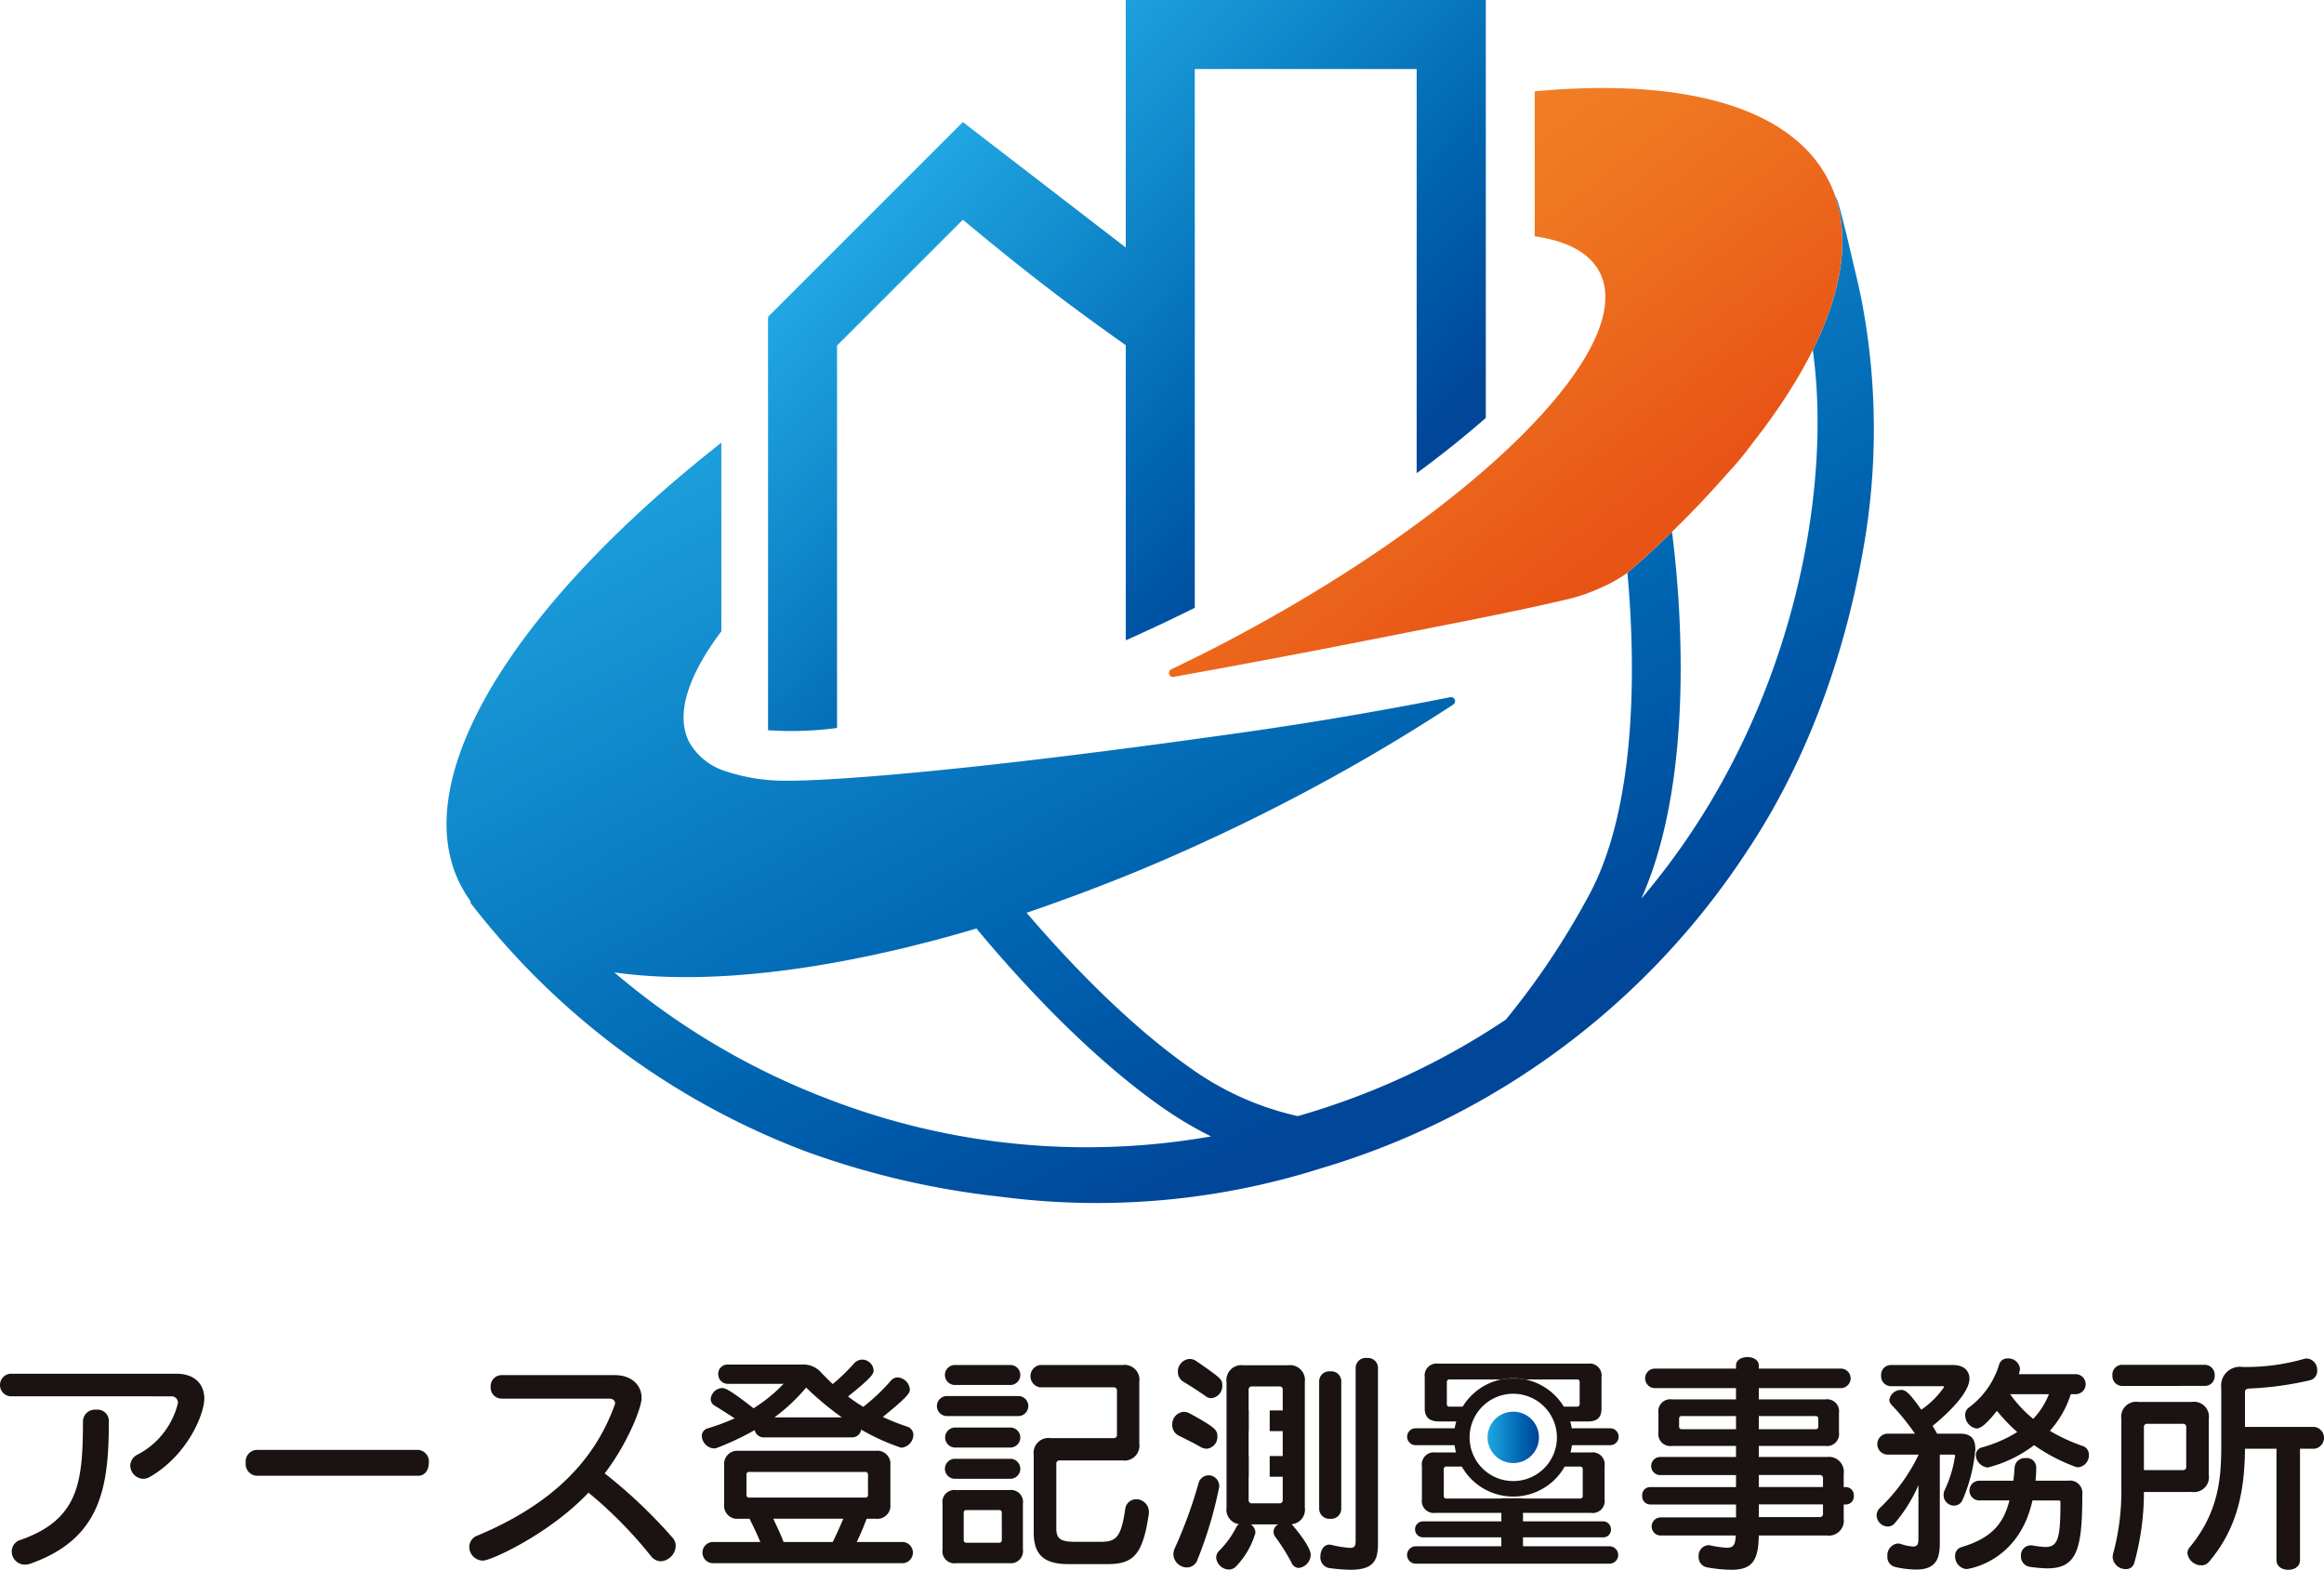
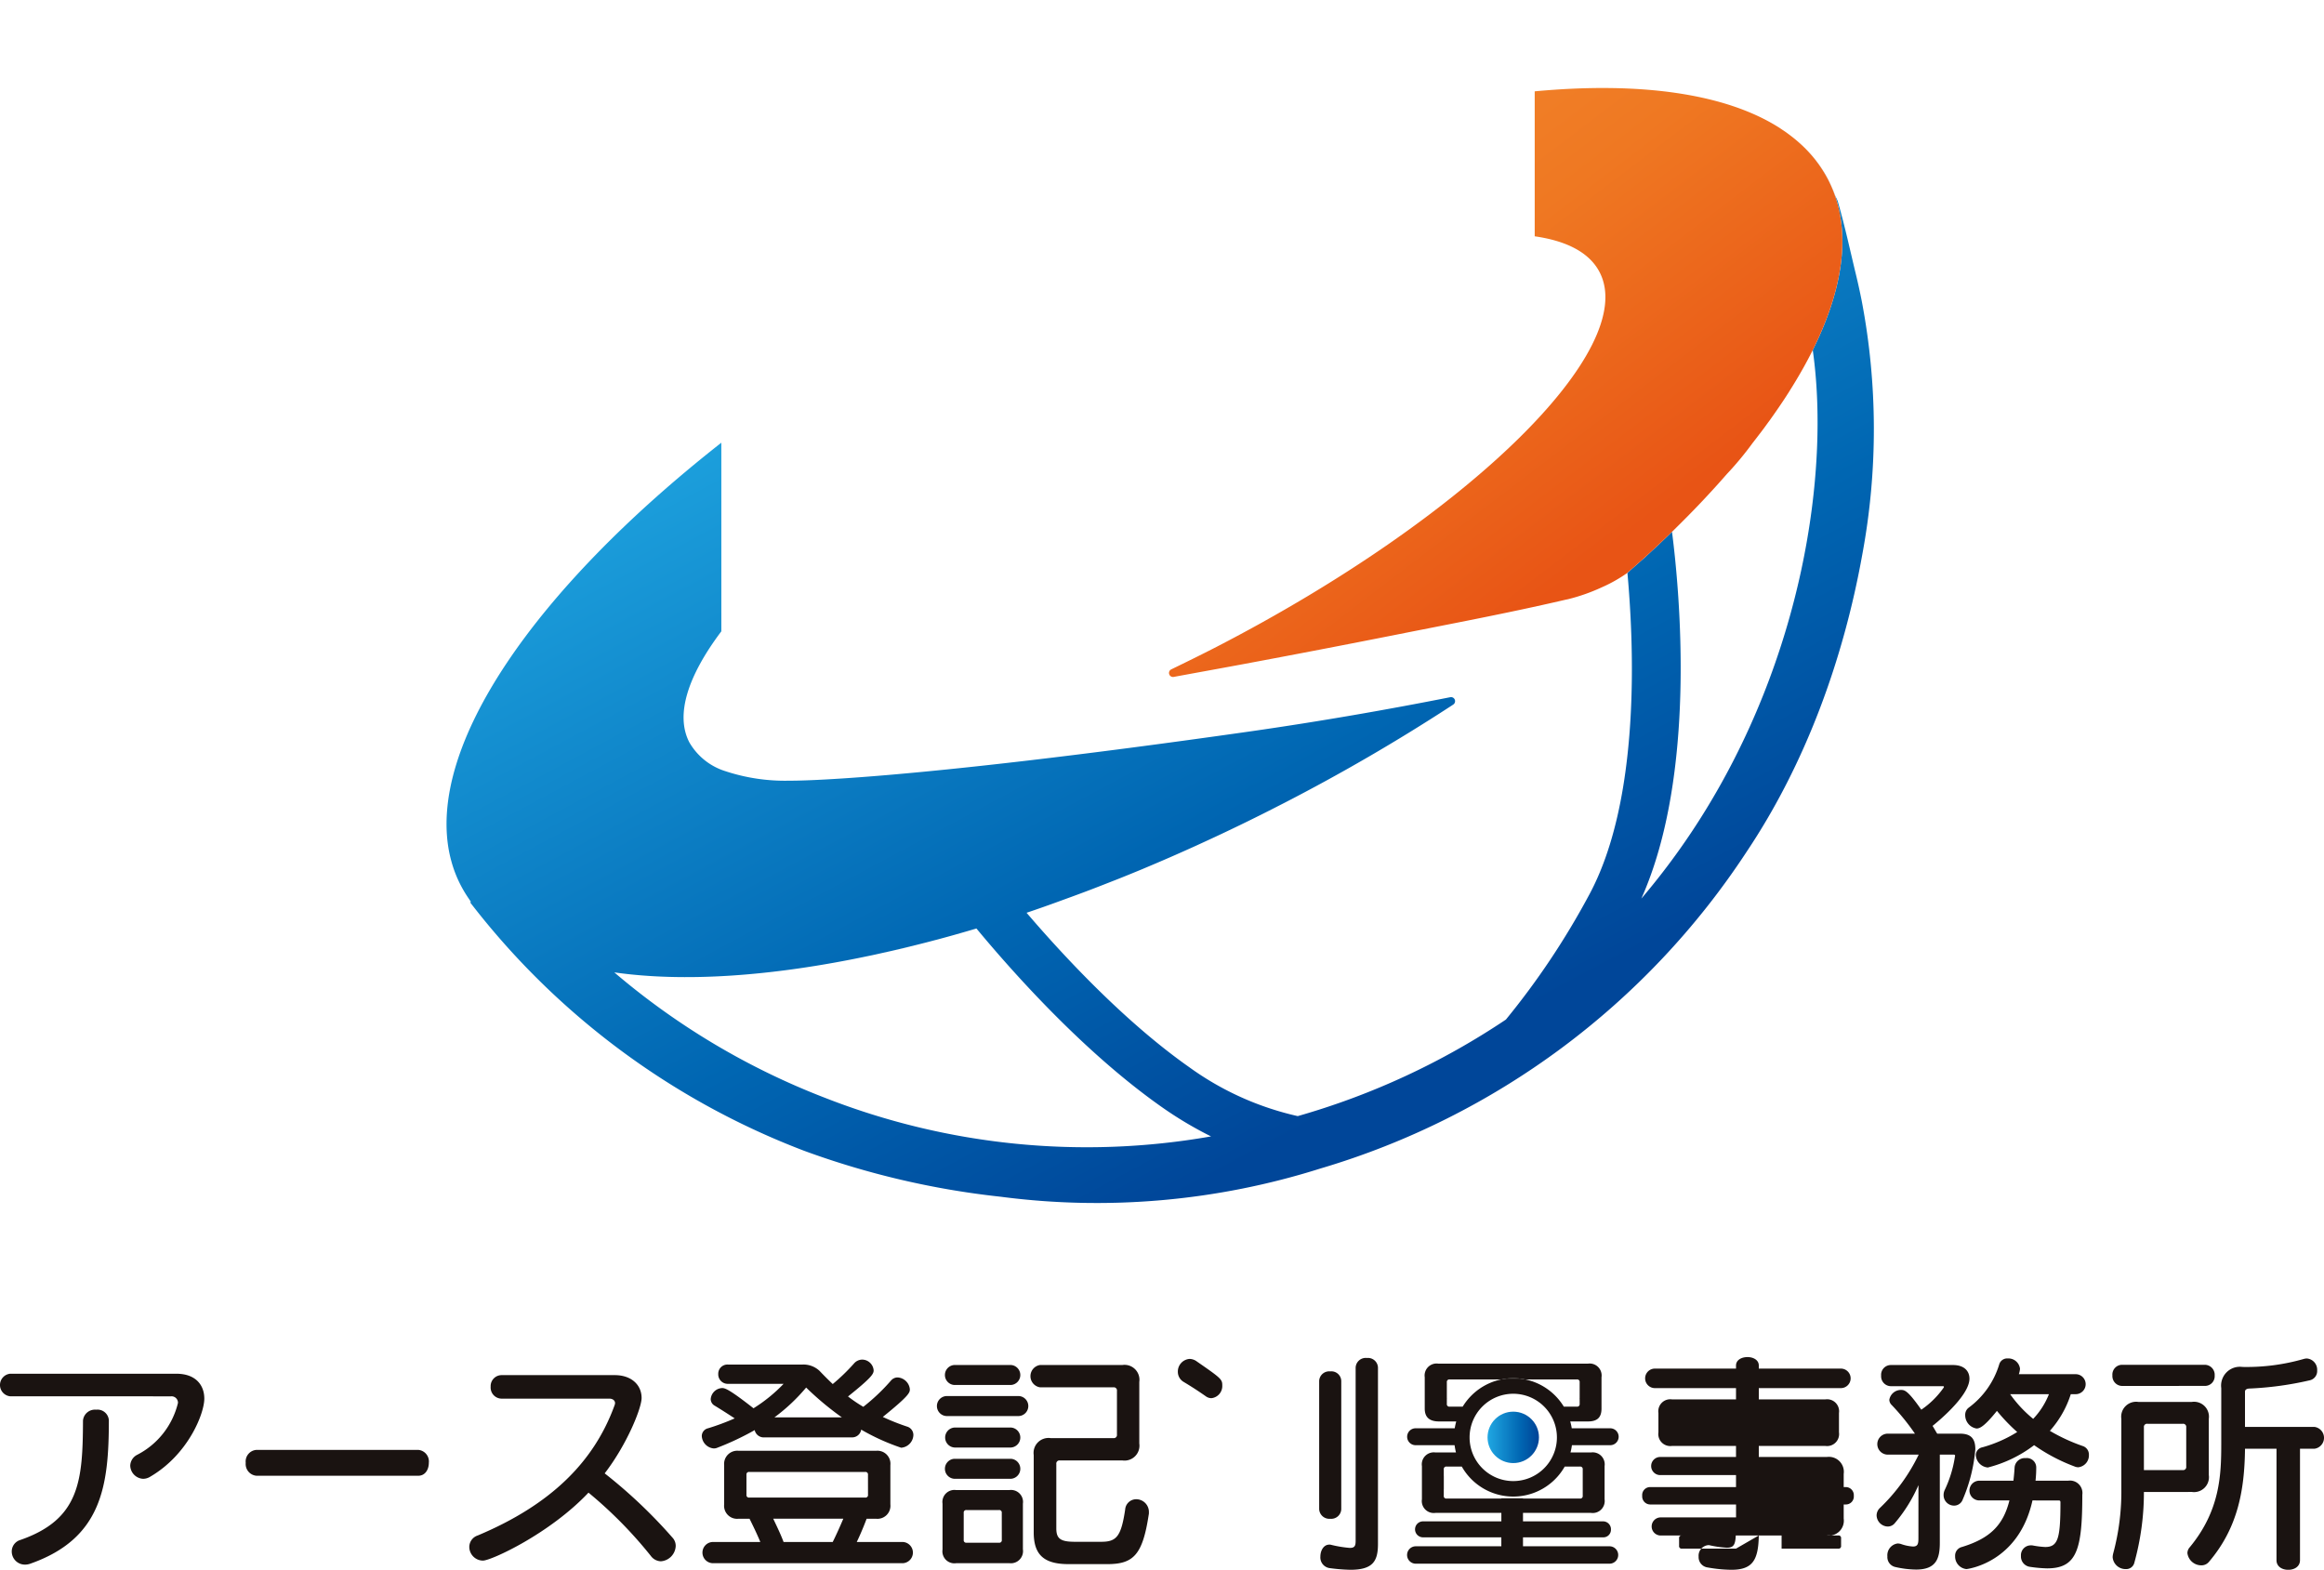
<svg xmlns="http://www.w3.org/2000/svg" xmlns:xlink="http://www.w3.org/1999/xlink" width="280.351" height="189.378" viewBox="0 0 280.351 189.378">
  <defs>
    <linearGradient id="linear-gradient" y1="0.5" x2="1" y2="0.5" gradientUnits="objectBoundingBox">
      <stop offset="0" stop-color="#20a7e2" />
      <stop offset="0.641" stop-color="#0066b2" />
      <stop offset="0.964" stop-color="#004699" />
    </linearGradient>
    <linearGradient id="linear-gradient-2" x1="0.216" y1="0.221" x2="0.787" y2="0.781" xlink:href="#linear-gradient" />
    <linearGradient id="linear-gradient-3" x1="0.243" y1="-0.581" x2="0.691" y2="1.303" gradientUnits="objectBoundingBox">
      <stop offset="0" stop-color="#1ba7e3" />
      <stop offset="0.641" stop-color="#0066b2" />
      <stop offset="0.964" stop-color="#004699" />
    </linearGradient>
    <linearGradient id="linear-gradient-4" x1="0.303" y1="0.118" x2="0.818" y2="0.814" xlink:href="#linear-gradient" />
    <linearGradient id="linear-gradient-5" x1="0.311" y1="-0.283" x2="0.864" y2="2.001" xlink:href="#linear-gradient-3" />
    <linearGradient id="linear-gradient-6" x1="-0.31" y1="-0.345" x2="0.699" y2="0.809" gradientUnits="objectBoundingBox">
      <stop offset="0" stop-color="#f79f3f" />
      <stop offset="0.641" stop-color="#ef7822" />
      <stop offset="0.964" stop-color="#e85415" />
    </linearGradient>
  </defs>
  <g id="グループ_77" data-name="グループ 77" transform="translate(-815.904 -6950.817)">
    <g id="グループ_18" data-name="グループ 18" transform="translate(774 6784.725)">
      <g id="グループ_16" data-name="グループ 16">
        <path id="パス_45" data-name="パス 45" d="M43.124,334.541a1.369,1.369,0,0,1,0-2.722H63.175c2.325,0,3.375,1.361,3.375,3.006,0,1.815-1.957,6.75-6.523,9.416a1.655,1.655,0,0,1-.851.255,1.638,1.638,0,0,1-1.56-1.588,1.521,1.521,0,0,1,.822-1.3,9.552,9.552,0,0,0,4.935-6.268.775.775,0,0,0-.85-.794Zm10.38,1.617a1.372,1.372,0,0,1,1.531,1.276c0,7.941-.851,14.266-9.472,17.3a1.864,1.864,0,0,1-.653.113,1.584,1.584,0,0,1-1.588-1.588,1.441,1.441,0,0,1,1.05-1.39c7.147-2.495,7.515-7.118,7.543-14.407A1.447,1.447,0,0,1,53.5,336.158Z" fill="#1a1311" />
        <path id="パス_46" data-name="パス 46" d="M72.846,344.127a1.419,1.419,0,0,1-1.3-1.56,1.4,1.4,0,0,1,1.3-1.56H92.358a1.4,1.4,0,0,1,1.277,1.56c0,.794-.426,1.56-1.277,1.56Z" fill="#1a1311" />
        <path id="パス_47" data-name="パス 47" d="M102.427,334.825a1.34,1.34,0,0,1-1.333-1.447,1.324,1.324,0,0,1,1.333-1.39h13.642c2.013,0,3.233,1.192,3.233,2.751,0,1.249-1.787,5.644-4.453,9.1a60.354,60.354,0,0,1,8.168,7.742,1.454,1.454,0,0,1,.4,1.021,1.93,1.93,0,0,1-1.787,1.844,1.563,1.563,0,0,1-1.219-.653,51.554,51.554,0,0,0-7.516-7.629c-4.679,4.963-11.741,8.2-12.734,8.2a1.664,1.664,0,0,1-1.645-1.645,1.471,1.471,0,0,1,1.021-1.389c8.849-3.716,14.039-8.906,16.506-15.712a.809.809,0,0,0,.057-.255c0-.312-.284-.539-.681-.539Z" fill="#1a1311" />
        <path id="パス_48" data-name="パス 48" d="M134.078,339.5a1.116,1.116,0,0,1-1.134-.879,33.671,33.671,0,0,1-4.509,2.127,1.136,1.136,0,0,1-.426.085,1.585,1.585,0,0,1-1.446-1.5.967.967,0,0,1,.765-.936,29.519,29.519,0,0,0,3.205-1.191c-.822-.539-1.616-1.049-2.41-1.531a.917.917,0,0,1-.483-.795,1.443,1.443,0,0,1,1.39-1.332c.34,0,.879.17,3.772,2.439a18.55,18.55,0,0,0,3.63-2.95h-6.693a1.144,1.144,0,0,1-1.191-1.191,1.109,1.109,0,0,1,1.163-1.135h9.018a2.834,2.834,0,0,1,2.042.766c.539.568,1.05,1.078,1.589,1.588a23.616,23.616,0,0,0,2.552-2.467,1.327,1.327,0,0,1,.993-.482,1.4,1.4,0,0,1,1.39,1.3c0,.425-.256.878-3.092,3.147a17.331,17.331,0,0,0,1.844,1.248,24.022,24.022,0,0,0,3.346-3.176,1.047,1.047,0,0,1,.794-.369,1.58,1.58,0,0,1,1.475,1.418c0,.4-.028.737-3.262,3.347a26.306,26.306,0,0,0,2.922,1.163,1.057,1.057,0,0,1,.766,1.02,1.593,1.593,0,0,1-1.475,1.532,26.275,26.275,0,0,1-4.822-2.184,1.1,1.1,0,0,1-1.134.936Zm-6.267,15.173a1.281,1.281,0,0,1,0-2.552h5.813c-.368-.908-.907-2.014-1.3-2.808h-1.333a1.569,1.569,0,0,1-1.73-1.73v-4.736a1.59,1.59,0,0,1,1.758-1.73h16.563a1.569,1.569,0,0,1,1.73,1.73v4.736a1.569,1.569,0,0,1-1.73,1.73h-1.134c-.341.908-.766,1.929-1.192,2.808h5.616a1.282,1.282,0,0,1,0,2.552Zm18.8-10.663a.3.3,0,0,0-.341-.341H132.291a.3.3,0,0,0-.34.341v2.41a.3.3,0,0,0,.34.34h13.982a.3.3,0,0,0,.341-.34Zm-11.43,5.3c.483,1.021.936,1.957,1.248,2.808h5.928c.368-.737.85-1.787,1.276-2.808Zm8.282-12.224a36.185,36.185,0,0,1-4.311-3.6,22.034,22.034,0,0,1-3.829,3.6Z" fill="#1a1311" />
        <path id="パス_49" data-name="パス 49" d="M156.058,336.924a1.208,1.208,0,0,1,0-2.411h8.763a1.208,1.208,0,0,1,0,2.411Zm1.191,17.753a1.446,1.446,0,0,1-1.645-1.645V347.5a1.447,1.447,0,0,1,1.645-1.645h6.41A1.447,1.447,0,0,1,165.3,347.5V353a1.466,1.466,0,0,1-1.645,1.673Zm-.226-21.5a1.208,1.208,0,0,1,0-2.411h6.834a1.208,1.208,0,0,1,0,2.411Zm0,11.316a1.208,1.208,0,0,1,0-2.411h6.834a1.208,1.208,0,0,1,0,2.411Zm.028-3.772a1.208,1.208,0,0,1,0-2.411h6.806a1.208,1.208,0,0,1,0,2.411Zm5.7,7.884a.3.3,0,0,0-.341-.34H158.5a.3.3,0,0,0-.34.34v3.261a.3.3,0,0,0,.34.341h3.914a.3.3,0,0,0,.341-.341Zm8.054,6.183c-3.007,0-4.2-1.163-4.2-3.829v-9.331a1.8,1.8,0,0,1,2.042-2.041h7.573a.377.377,0,0,0,.425-.426v-5.275a.376.376,0,0,0-.425-.426h-8.849a1.362,1.362,0,0,1,0-2.694H177.3a1.8,1.8,0,0,1,2.041,2.042v7.431a1.8,1.8,0,0,1-2.041,2.041h-7.544a.377.377,0,0,0-.426.426v7.771c0,1.248.511,1.616,2.241,1.616h3.2c1.844,0,2.382-.68,2.865-3.885a1.339,1.339,0,0,1,1.333-1.248,1.536,1.536,0,0,1,1.531,1.588,1.174,1.174,0,0,1-.028.312c-.737,4.822-1.844,5.928-4.992,5.928Z" fill="#1a1311" />
        <g id="グループ_15" data-name="グループ 15">
          <path id="パス_50" data-name="パス 50" d="M236.063,352.636H225.628v-1.08h9.641a.914.914,0,0,0,.968-.932.948.948,0,0,0-.968-.995h-9.641v-1.022h8.195a1.447,1.447,0,0,0,1.647-1.642v-4a1.448,1.448,0,0,0-1.647-1.646h-2.467a7.041,7.041,0,0,0,.174-.879h4.649a1.02,1.02,0,0,0,0-2.039h-4.671a6.443,6.443,0,0,0-.183-.825h2.133c1.1,0,1.641-.451,1.641-1.557v-3.775a1.443,1.443,0,0,0-1.641-1.641H215.42a1.444,1.444,0,0,0-1.646,1.641v3.775c0,1.106.624,1.557,1.731,1.557h2.07a7,7,0,0,0-.183.825H212.64a1.02,1.02,0,0,0,0,2.039h4.734a8.078,8.078,0,0,0,.169.879h-2.467a1.445,1.445,0,0,0-1.642,1.646v4a1.444,1.444,0,0,0,1.642,1.642h7.942v1.022H213.6a.964.964,0,1,0,0,1.927h9.414v1.08H212.694a1.049,1.049,0,1,0,0,2.1h23.369a1.049,1.049,0,1,0,0-2.1ZM229.719,339.5a5.267,5.267,0,1,1-5.265-5.265A5.272,5.272,0,0,1,229.719,339.5Zm-12.938-3.708a.3.3,0,0,1-.34-.339v-.6h.009a.945.945,0,0,1-.009-.107v-1.9a.3.3,0,0,1,.34-.339h6.232a7.039,7.039,0,0,1,1.441-.147,6.958,6.958,0,0,1,1.437.147h6.233a.3.3,0,0,1,.339.339v1.9a.945.945,0,0,1-.009.107h.009v.6a.3.3,0,0,1-.339.339h-1.571a7.145,7.145,0,0,0-4.662-3.288h-2.878a7.157,7.157,0,0,0-4.662,3.288Zm6.237,11.087H216.41a.3.3,0,0,1-.339-.339v-.794h.005v-1.588h-.005v-.8a.3.3,0,0,1,.339-.339h1.834a7.134,7.134,0,0,0,12.416,0h1.834a.3.3,0,0,1,.339.339v.8h0v1.588h0v.794a.3.3,0,0,1-.339.339h-6.866v-.031h-2.61Z" fill="#1a1311" />
          <path id="パス_51" data-name="パス 51" d="M225.891,332.5h-2.878a7.039,7.039,0,0,1,1.441-.147A6.958,6.958,0,0,1,225.891,332.5Z" fill="#1a1311" />
        </g>
-         <path id="パス_52" data-name="パス 52" d="M254.074,351.331c-.056,2.977-.737,4.14-3.318,4.14a17.31,17.31,0,0,1-2.864-.283,1.253,1.253,0,0,1-1.078-1.3,1.281,1.281,0,0,1,1.163-1.39.612.612,0,0,1,.227.029,12.74,12.74,0,0,0,2.013.283c.823,0,1.022-.368,1.078-1.474h-9.1a1.093,1.093,0,0,1,0-2.184h9.133v-1.56H240.972a.974.974,0,0,1-.964-1.049.96.96,0,0,1,.964-1.05h10.352v-1.446h-9.189a1.093,1.093,0,0,1,0-2.184h9.189v-1.333H243.61a1.447,1.447,0,0,1-1.646-1.645v-2.325a1.447,1.447,0,0,1,1.646-1.645h7.714v-1.361h-9.785a1.177,1.177,0,0,1,0-2.354h9.785v-.369c0-.681.68-1.021,1.389-1.021.681,0,1.361.34,1.361,1.021v.369h9.9a1.177,1.177,0,0,1,0,2.354h-9.9v1.361H262.1a1.447,1.447,0,0,1,1.645,1.645v2.325a1.447,1.447,0,0,1-1.645,1.645h-8.027v1.333h8.2a1.805,1.805,0,0,1,2.042,2.042v1.588h.255a.974.974,0,0,1,.964,1.05.96.96,0,0,1-.964,1.049h-.255v1.7a1.805,1.805,0,0,1-2.042,2.042Zm-2.75-14.407H244.8a.3.3,0,0,0-.341.34v.907a.3.3,0,0,0,.341.341h6.523Zm9.926.34a.3.3,0,0,0-.34-.34h-6.836v1.588h6.836a.3.3,0,0,0,.34-.341Zm.567,7.2a.377.377,0,0,0-.426-.426h-7.317v1.446h7.743Zm0,3.119h-7.743v1.532h7.317a.377.377,0,0,0,.426-.426Z" fill="#1a1311" />
+         <path id="パス_52" data-name="パス 52" d="M254.074,351.331c-.056,2.977-.737,4.14-3.318,4.14a17.31,17.31,0,0,1-2.864-.283,1.253,1.253,0,0,1-1.078-1.3,1.281,1.281,0,0,1,1.163-1.39.612.612,0,0,1,.227.029,12.74,12.74,0,0,0,2.013.283c.823,0,1.022-.368,1.078-1.474h-9.1a1.093,1.093,0,0,1,0-2.184h9.133v-1.56H240.972a.974.974,0,0,1-.964-1.049.96.96,0,0,1,.964-1.05h10.352v-1.446h-9.189a1.093,1.093,0,0,1,0-2.184h9.189v-1.333H243.61a1.447,1.447,0,0,1-1.646-1.645v-2.325a1.447,1.447,0,0,1,1.646-1.645h7.714v-1.361h-9.785a1.177,1.177,0,0,1,0-2.354h9.785v-.369c0-.681.68-1.021,1.389-1.021.681,0,1.361.34,1.361,1.021v.369h9.9a1.177,1.177,0,0,1,0,2.354h-9.9v1.361H262.1a1.447,1.447,0,0,1,1.645,1.645v2.325a1.447,1.447,0,0,1-1.645,1.645h-8.027v1.333h8.2a1.805,1.805,0,0,1,2.042,2.042v1.588h.255a.974.974,0,0,1,.964,1.05.96.96,0,0,1-.964,1.049h-.255v1.7a1.805,1.805,0,0,1-2.042,2.042ZH244.8a.3.3,0,0,0-.341.34v.907a.3.3,0,0,0,.341.341h6.523Zm9.926.34a.3.3,0,0,0-.34-.34h-6.836v1.588h6.836a.3.3,0,0,0,.34-.341Zm.567,7.2a.377.377,0,0,0-.426-.426h-7.317v1.446h7.743Zm0,3.119h-7.743v1.532h7.317a.377.377,0,0,0,.426-.426Z" fill="#1a1311" />
        <path id="パス_53" data-name="パス 53" d="M273.332,345.261a18.368,18.368,0,0,1-2.836,4.566,1.094,1.094,0,0,1-.879.426,1.389,1.389,0,0,1-1.333-1.333,1.252,1.252,0,0,1,.4-.908,22.322,22.322,0,0,0,4.679-6.437h-3.828a1.266,1.266,0,0,1,0-2.524h3.375a27.434,27.434,0,0,0-2.808-3.461.9.9,0,0,1-.284-.624,1.428,1.428,0,0,1,1.447-1.191c.454,0,.879.2,2.41,2.383a10.48,10.48,0,0,0,2.7-2.666.106.106,0,0,0,.028-.085c0-.057-.028-.085-.142-.085h-6.268a1.192,1.192,0,0,1-1.162-1.276,1.177,1.177,0,0,1,1.162-1.277H277.5c1.361,0,1.985.738,1.985,1.645,0,2.155-4.169,5.474-4.452,5.7.141.2.425.737.567.936h2.751c1.248,0,1.843.539,1.843,1.871a19.444,19.444,0,0,1-1.531,6.1,1.1,1.1,0,0,1-1.021.709,1.263,1.263,0,0,1-1.276-1.248,1.425,1.425,0,0,1,.142-.652,14.329,14.329,0,0,0,1.219-3.971,1.237,1.237,0,0,1,.028-.141c0-.086-.056-.142-.2-.142h-1.645V352.21c0,1.9-.426,3.233-2.865,3.233a11.651,11.651,0,0,1-2.524-.312,1.219,1.219,0,0,1-.935-1.276,1.435,1.435,0,0,1,1.247-1.56,1.9,1.9,0,0,1,.369.057,5.226,5.226,0,0,0,1.475.312c.6,0,.652-.369.652-1.022Zm13.755,1.844c-1.673,7.572-7.913,8.281-7.969,8.281a1.522,1.522,0,0,1-1.362-1.559,1.076,1.076,0,0,1,.823-1.107c3.432-1.049,4.991-2.666,5.728-5.615h-3.63a1.191,1.191,0,0,1,0-2.382h4.113c.056-.511.113-1.05.141-1.617A1.234,1.234,0,0,1,286.265,342a1.133,1.133,0,0,1,1.276,1.106v.057a14.173,14.173,0,0,1-.085,1.56H291.4a1.5,1.5,0,0,1,1.7,1.7c0,6.665-.68,8.877-4.254,8.877a16.466,16.466,0,0,1-2.155-.2,1.258,1.258,0,0,1-.993-1.3,1.189,1.189,0,0,1,1.22-1.276,1.072,1.072,0,0,1,.283.028,10.524,10.524,0,0,0,1.419.17c1.559,0,1.843-1.049,1.843-5.388,0-.227-.114-.227-.255-.227Zm4.623-12.819a12.2,12.2,0,0,1-2.524,4.424,21.864,21.864,0,0,0,4,1.844,1.073,1.073,0,0,1,.709,1.049,1.441,1.441,0,0,1-1.277,1.5,1.13,1.13,0,0,1-.425-.085,21.594,21.594,0,0,1-4.907-2.581,15.469,15.469,0,0,1-5.586,2.694,1.586,1.586,0,0,1-1.447-1.5.967.967,0,0,1,.794-.936,16.059,16.059,0,0,0,4.2-1.843A21.633,21.633,0,0,1,282.8,336.3c-1.588,1.985-2.127,2.127-2.467,2.127a1.63,1.63,0,0,1-1.361-1.617,1.073,1.073,0,0,1,.4-.879,10.148,10.148,0,0,0,3.715-5.275,1,1,0,0,1,1.021-.681,1.409,1.409,0,0,1,1.475,1.248,2.521,2.521,0,0,1-.142.652h6.892a1.206,1.206,0,0,1,0,2.411Zm-7.317,0a15.009,15.009,0,0,0,2.779,2.978,9.15,9.15,0,0,0,1.9-2.978Z" fill="#1a1311" />
        <path id="パス_54" data-name="パス 54" d="M297.893,333.293a1.192,1.192,0,0,1-1.163-1.276,1.177,1.177,0,0,1,1.163-1.276h9.983a1.206,1.206,0,0,1,1.191,1.3,1.168,1.168,0,0,1-1.162,1.247Zm2.637,12.791a31.8,31.8,0,0,1-1.162,8.565,1,1,0,0,1-1.021.737,1.556,1.556,0,0,1-1.588-1.446,2.258,2.258,0,0,1,.056-.4,28.635,28.635,0,0,0,.993-7.856v-8.423a1.8,1.8,0,0,1,2.042-2.042h6.466a1.8,1.8,0,0,1,2.042,2.042v6.778a1.8,1.8,0,0,1-2.042,2.042Zm5.105-7.8a.376.376,0,0,0-.425-.426h-4.254a.377.377,0,0,0-.426.426v5.161h4.68a.375.375,0,0,0,.425-.425Zm10.891,2.581h-3.8c-.057,5.048-.879,9.585-4.368,13.669a1.165,1.165,0,0,1-.907.4,1.689,1.689,0,0,1-1.674-1.474,1.082,1.082,0,0,1,.284-.709c3.659-4.425,3.8-8.735,3.8-12.451v-6.749A2.268,2.268,0,0,1,312.414,331a24.946,24.946,0,0,0,7.4-.964,1.617,1.617,0,0,1,.368-.057,1.362,1.362,0,0,1,1.248,1.447,1.143,1.143,0,0,1-.907,1.19,39.59,39.59,0,0,1-7.346.993c-.255.029-.453.142-.453.369v4.254h8.366a1.329,1.329,0,0,1,0,2.638h-1.73v13.442c0,.795-.709,1.163-1.418,1.163s-1.418-.368-1.418-1.163Z" fill="#1a1311" />
      </g>
      <g id="グループ_17" data-name="グループ 17">
-         <path id="パス_55" data-name="パス 55" d="M187.709,344.07a1.292,1.292,0,0,0-1.248,1.05,54.934,54.934,0,0,1-2.836,7.742,1.856,1.856,0,0,0-.17.738,1.648,1.648,0,0,0,1.617,1.588,1.353,1.353,0,0,0,1.3-.964,49.38,49.38,0,0,0,2.61-8.764A1.3,1.3,0,0,0,187.709,344.07Z" fill="#1a1311" />
        <path id="パス_56" data-name="パス 56" d="M202.372,349.317a1.21,1.21,0,0,0,1.333-1.163V332.7a1.194,1.194,0,0,0-1.333-1.163,1.208,1.208,0,0,0-1.333,1.163v15.456A1.226,1.226,0,0,0,202.372,349.317Z" fill="#1a1311" />
        <path id="パス_57" data-name="パス 57" d="M184.7,332.811c.851.511,1.7,1.05,2.666,1.73a1.147,1.147,0,0,0,.68.227,1.472,1.472,0,0,0,1.305-1.531c0-.738-.113-.851-3.063-2.893a1.507,1.507,0,0,0-.879-.312,1.529,1.529,0,0,0-1.418,1.56A1.411,1.411,0,0,0,184.7,332.811Z" fill="#1a1311" />
-         <path id="パス_58" data-name="パス 58" d="M184.136,339.306c.851.425,1.786.879,2.666,1.389a1.485,1.485,0,0,0,.652.171,1.416,1.416,0,0,0,1.305-1.475c0-.738-.114-1.021-3.375-2.808a1.611,1.611,0,0,0-.681-.17A1.513,1.513,0,0,0,183.314,338,1.436,1.436,0,0,0,184.136,339.306Z" fill="#1a1311" />
        <path id="パス_59" data-name="パス 59" d="M206.8,329.919a1.217,1.217,0,0,0-1.361,1.162v20.9c0,.6-.113.851-.709.851a14.347,14.347,0,0,1-2.241-.369.63.63,0,0,0-.227-.028c-.68,0-1.077.709-1.077,1.446a1.3,1.3,0,0,0,1.134,1.39,22.549,22.549,0,0,0,2.468.2c2.722,0,3.346-1.02,3.346-3.119V331.081A1.207,1.207,0,0,0,206.8,329.919Z" fill="#1a1311" />
-         <path id="パス_60" data-name="パス 60" d="M199.309,347.956V332.839a1.805,1.805,0,0,0-2.042-2.042h-5.36a1.805,1.805,0,0,0-2.042,2.042v15.117a1.77,1.77,0,0,0,1.5,2.013.9.9,0,0,0-.284.284,11.162,11.162,0,0,1-2.127,2.95,1.168,1.168,0,0,0-.34.794,1.592,1.592,0,0,0,1.531,1.446,1.186,1.186,0,0,0,.908-.425,9.772,9.772,0,0,0,2.3-4,1.316,1.316,0,0,0-.539-1.021h3.29a.992.992,0,0,0-.312,1.56,24.733,24.733,0,0,1,1.928,3.091.968.968,0,0,0,.851.6,1.626,1.626,0,0,0,1.447-1.588c0-1.078-2.24-3.63-2.3-3.687A1.761,1.761,0,0,0,199.309,347.956Zm-2.666-11.713h-1.572v2.5h1.572v3.006h-1.572v2.5h1.572v2.779a.376.376,0,0,1-.426.425h-3.261a.376.376,0,0,1-.425-.425v-2.779h.017v-2.5h-.017v-3.006h.017v-2.5h-.017v-2.468a.376.376,0,0,1,.425-.425h3.261a.376.376,0,0,1,.426.425Z" fill="#1a1311" />
      </g>
      <circle id="楕円形_3" data-name="楕円形 3" cx="3.102" cy="3.102" r="3.102" transform="translate(221.35 336.395)" fill="url(#linear-gradient)" />
    </g>
    <g id="グループ_19" data-name="グループ 19" transform="translate(774 6784.725)">
-       <path id="パス_61" data-name="パス 61" d="M142.879,253.915V207.772L158.055,192.6c7.725,6.423,12.45,10.033,19.654,15.14v35.6q4.1-1.821,8.327-3.922V174.42H212.8v48.763c3.044-2.239,5.84-4.479,8.342-6.674V166.093H177.709v29.862l-19.654-15.139-23.5,23.5.073.058h-.073v49.816A42.116,42.116,0,0,0,142.879,253.915Z" fill="url(#linear-gradient-2)" />
      <path id="パス_62" data-name="パス 62" d="M151.228,280.4c.486-.121.973-.241,1.463-.366-.495.125-.99.245-1.481.366Zm-1.459.343q.623-.147,1.258-.294c.063-.018.121-.031.183-.049-.49.12-.981.236-1.468.348C149.751,280.744,149.76,280.739,149.769,280.739Zm-.709.161c.227-.049.455-.1.682-.156q-.735.18-1.463.334C148.538,281.02,148.8,280.962,149.06,280.9Z" fill="url(#linear-gradient-3)" />
      <path id="パス_63" data-name="パス 63" d="M266.495,202.418q-.321-1.626-.714-3.252c-.705-2.918-1.33-5.845-2.168-8.736-.1-.352-.322-.642-.424-.995-.219-.571-.469-1.129-.745-1.682a15.128,15.128,0,0,0-2.972-3.953,15.249,15.249,0,0,1,2.963,3.967c3.025,5.866,1.958,13.384-2.423,21.665.2-.371.388-.737.571-1.1,2.079,14.647-1.2,37.155-13.728,56.767a85.636,85.636,0,0,1-6.951,9.4c6.688-14.973,4.64-36.941,3.7-44.24.152-.147.295-.294.442-.437-.08.08-.165.156-.245.236q-.783.771-1.584,1.522c-.544.513-1.089,1.026-1.642,1.53-.08.071-.156.147-.236.219s-.17.147-.25.218c-.616.562-1.227,1.08-1.861,1.647l0,.04c.281,3.123.535,7.147.535,11.542,0,9.119-1.084,19.831-5.233,27.415a93,93,0,0,1-9.963,14.9,88.78,88.78,0,0,1-25.113,11.649,35.629,35.629,0,0,1-13.086-5.9c-7.682-5.4-15-13.228-19.626-18.631,1.37-.46,2.753-.95,4.14-1.459.433-.156.866-.317,1.3-.473.972-.357,1.949-.718,2.926-1.1.389-.148.777-.3,1.16-.451.514-.2,1.022-.4,1.535-.6,1-.4,2-.808,3.012-1.227l.026-.014q3.093-1.291,6.224-2.712c.321-.143.643-.295.964-.442,1.013-.464,2.021-.932,3.038-1.419.469-.223.942-.45,1.414-.678q1.266-.615,2.539-1.249c.567-.286,1.138-.571,1.7-.861.357-.183.714-.361,1.076-.549a228.543,228.543,0,0,0,20.009-11.618l.081-.053c.116-.071.227-.147.339-.223a.487.487,0,0,0-.366-.879c-7.549,1.495-15.6,2.9-23.954,4.1-43.41,6.188-55.7,5.97-55.7,5.97a22.855,22.855,0,0,1-7.786-1.143,7.644,7.644,0,0,1-4.358-3.48c-1.714-3.31-.192-8.008,3.859-13.393V219.5c-22.513,17.676-35.514,36.566-32.792,49.571a.144.144,0,0,1,.009.04c.035.161.071.317.111.478s.076.294.116.437c.027.1.054.2.085.3a14.569,14.569,0,0,0,1.026,2.547,15.324,15.324,0,0,0,.973,1.624l0,0c.005.009.009.013.014.022.084.12.16.245.25.366l-.09.076a92.258,92.258,0,0,0,40.3,29.967,100.142,100.142,0,0,0,23.717,5.541,89.439,89.439,0,0,0,38.525-3.4A93.016,93.016,0,0,0,252.637,268.8c7.054-10.551,11.649-23.11,13.934-35.883A82.583,82.583,0,0,0,266.495,202.418ZM141.431,298.536A87.727,87.727,0,0,1,116.009,283.4c8.39,1.2,18.937.5,30.716-1.991l.109-.021c.481-.1.963-.206,1.445-.313-.38.085-.755.162-1.132.244.633-.137,1.269-.276,1.913-.422.227-.049.455-.1.682-.156.487-.112.978-.228,1.468-.348s.986-.241,1.481-.366c.009,0,.014-.005.023-.005.6-.151,1.195-.3,1.8-.464.129-.035.259-.067.392-.1l.839-.228c.442-.12.884-.241,1.325-.366q1.278-.361,2.579-.745l.045-.013c4.6,5.546,13.085,15.013,22.32,21.513a45.37,45.37,0,0,0,5.983,3.569A86.565,86.565,0,0,1,141.431,298.536Z" fill="url(#linear-gradient-4)" />
-       <path id="パス_64" data-name="パス 64" d="M152.691,280.03c-.49.125-.977.245-1.463.366-.067.013-.134.031-.2.049q-.634.147-1.258.294c-.009,0-.018,0-.027,0,.487-.112.978-.228,1.468-.348S152.2,280.155,152.691,280.03Z" fill="url(#linear-gradient-5)" />
      <path id="パス_65" data-name="パス 65" d="M238.149,235.252q.981-.843,1.943-1.71c.161-.146.325-.292.485-.438.553-.5,1.1-1.015,1.642-1.528s1.062-1.012,1.586-1.525c2.226-2.175,4.376-4.43,6.419-6.775a38.175,38.175,0,0,0,3.083-3.713c.017-.026.04-.049.058-.075.294-.375.584-.754.87-1.129l.138-.179c.268-.356.531-.709.785-1.066.058-.076.112-.152.17-.227.25-.348.495-.692.731-1.035.058-.081.112-.161.165-.237.241-.348.473-.691.7-1.03.049-.072.094-.139.138-.206.237-.357.469-.714.692-1.07.018-.027.035-.058.053-.09.228-.357.446-.714.661-1.07.093-.157.187-.308.276-.464.107-.179.214-.357.317-.54.125-.214.245-.429.366-.643a.418.418,0,0,0,.027-.044c.191-.344.374-.683.557-1.026,4.381-8.281,5.448-15.8,2.423-21.665a15.446,15.446,0,0,0-3.494-4.462q-.36-.321-.749-.629c-.259-.205-.522-.4-.794-.6-.156-.111-.317-.218-.478-.325-.111-.072-.218-.148-.33-.224-6.54-4.18-16.891-5.6-29.548-4.416V194.6c3.89.557,6.616,1.976,7.83,4.332,4.814,9.293-15.865,29.517-46.172,45.177-1.843.95-3.69,1.855-5.5,2.734a.483.483,0,0,0,.294.911c2.744-.508,5.491-1,8.234-1.512q9.322-1.737,18.623-3.583c6.726-1.336,13.486-2.608,20.165-4.16.183-.043.372-.083.563-.123a22.721,22.721,0,0,0,4.064-1.434A17.473,17.473,0,0,0,238.149,235.252Z" fill="url(#linear-gradient-6)" />
    </g>
  </g>
</svg>